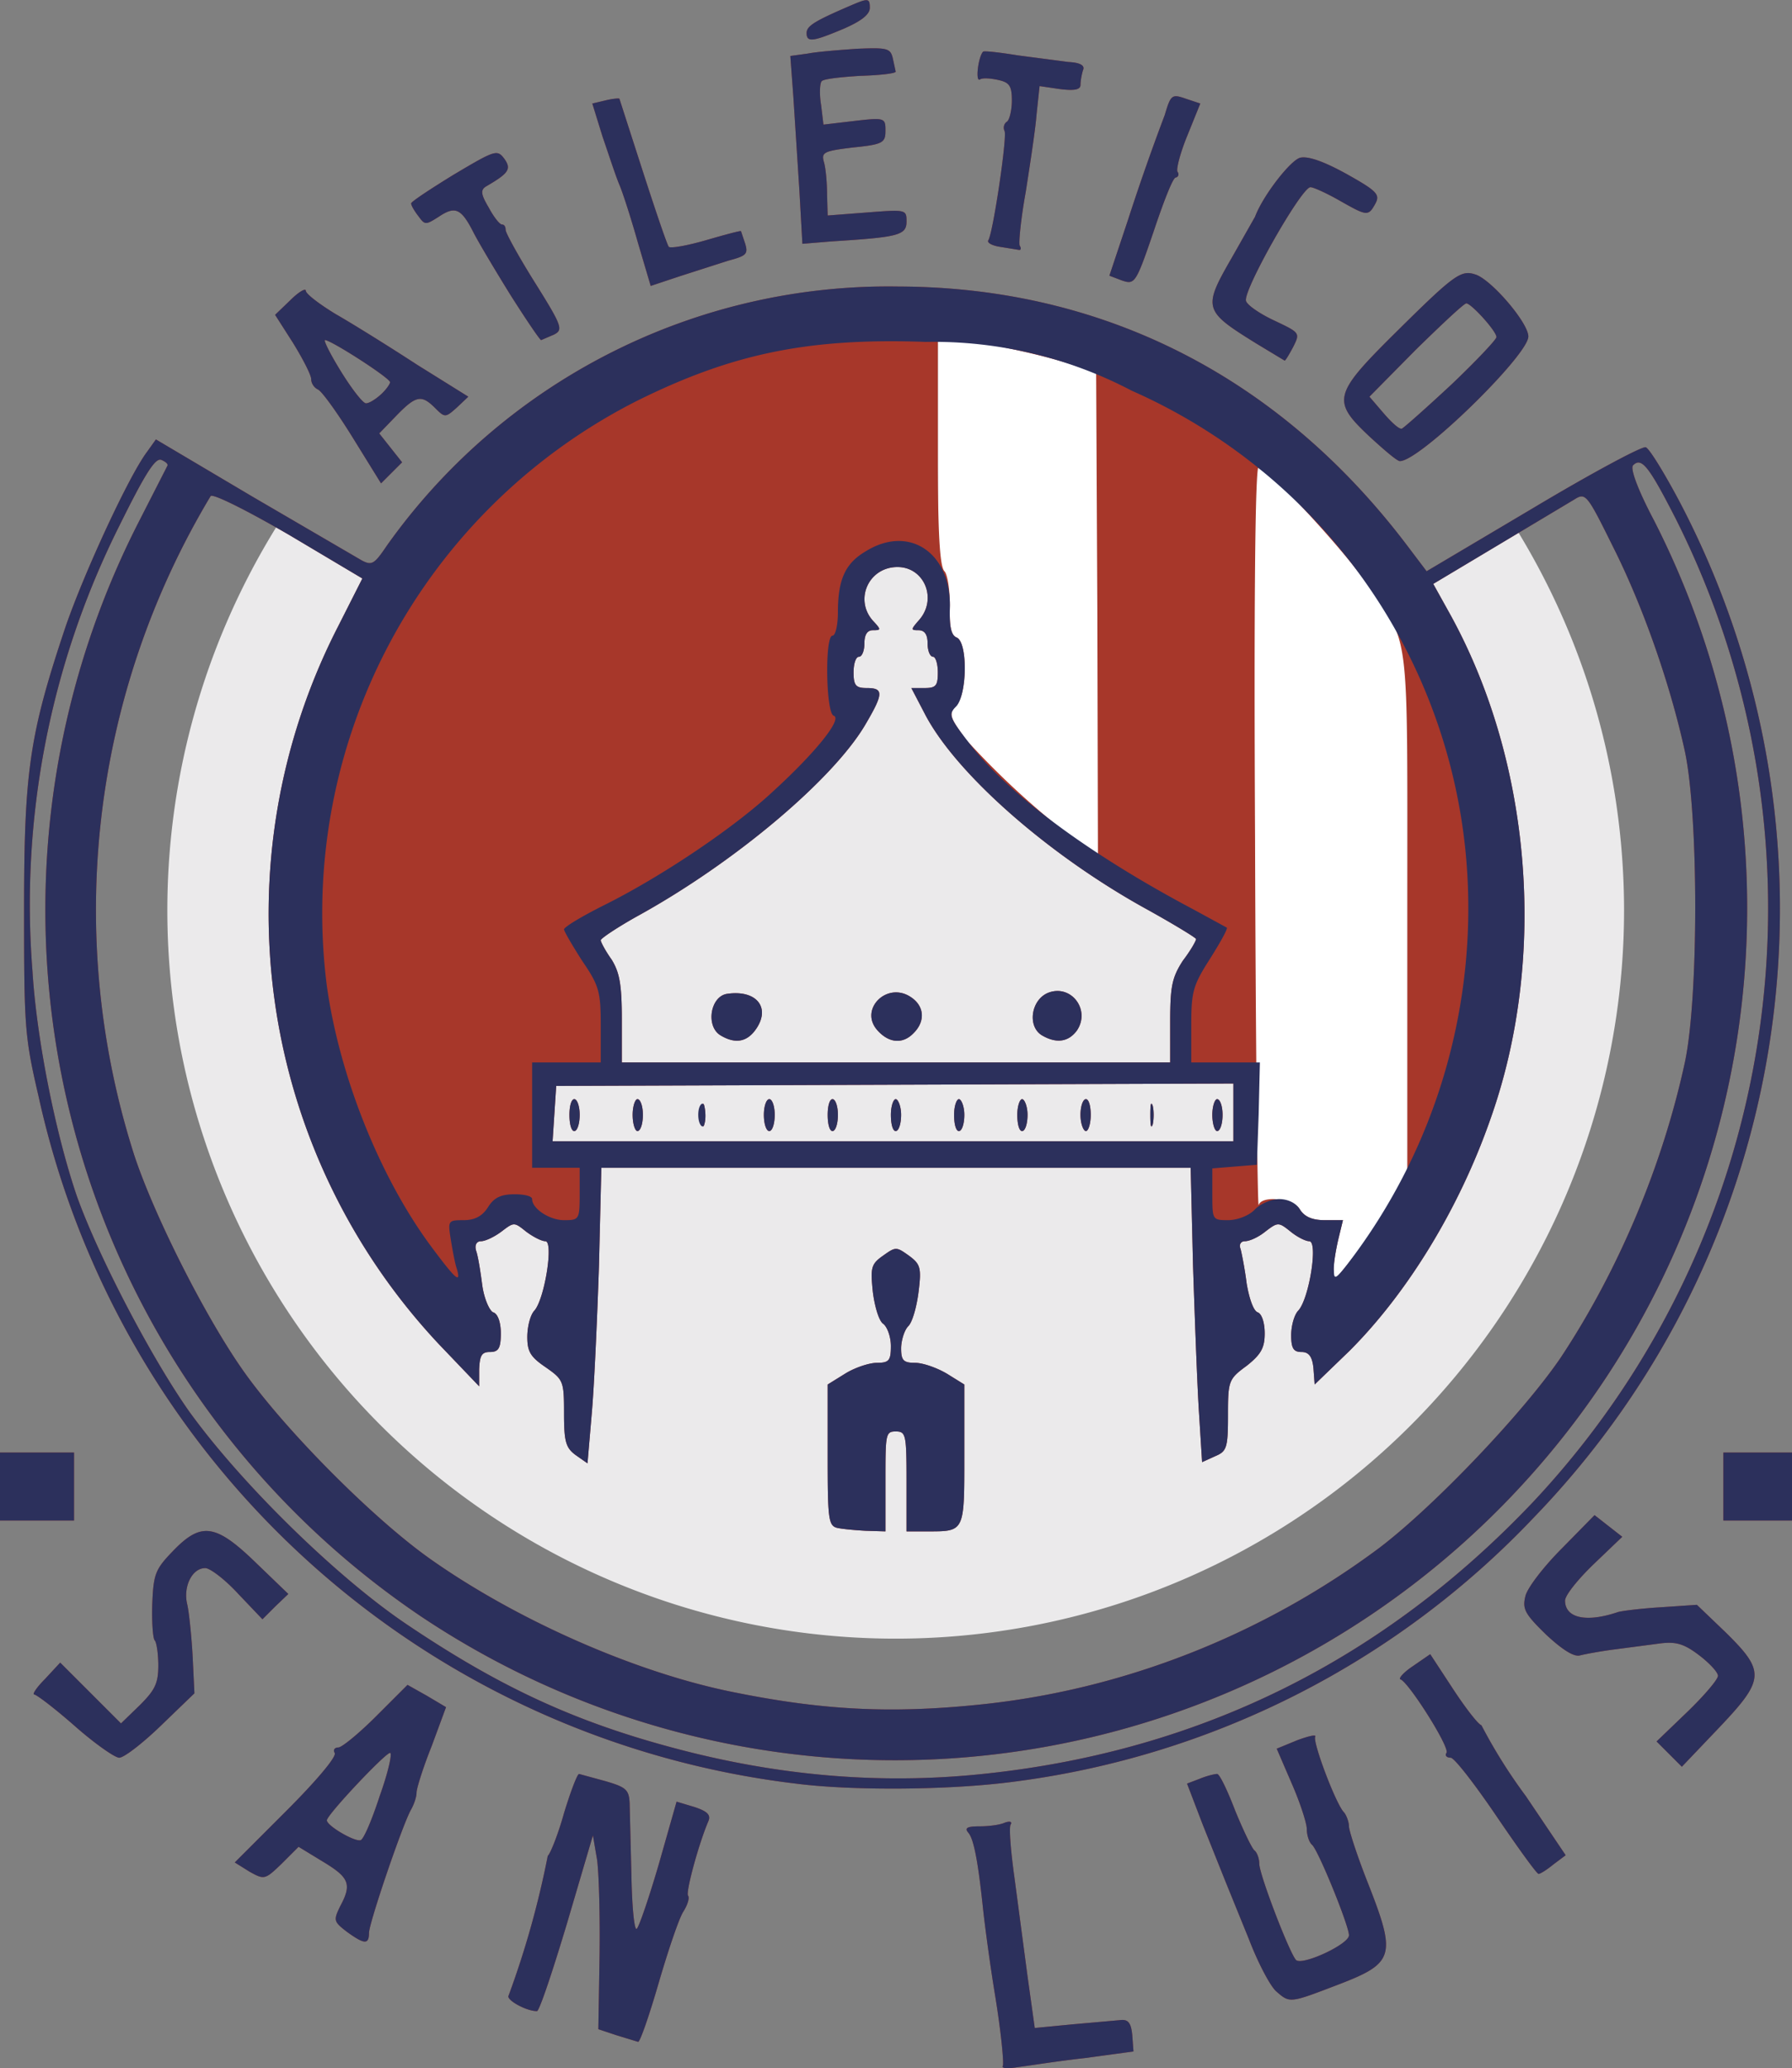
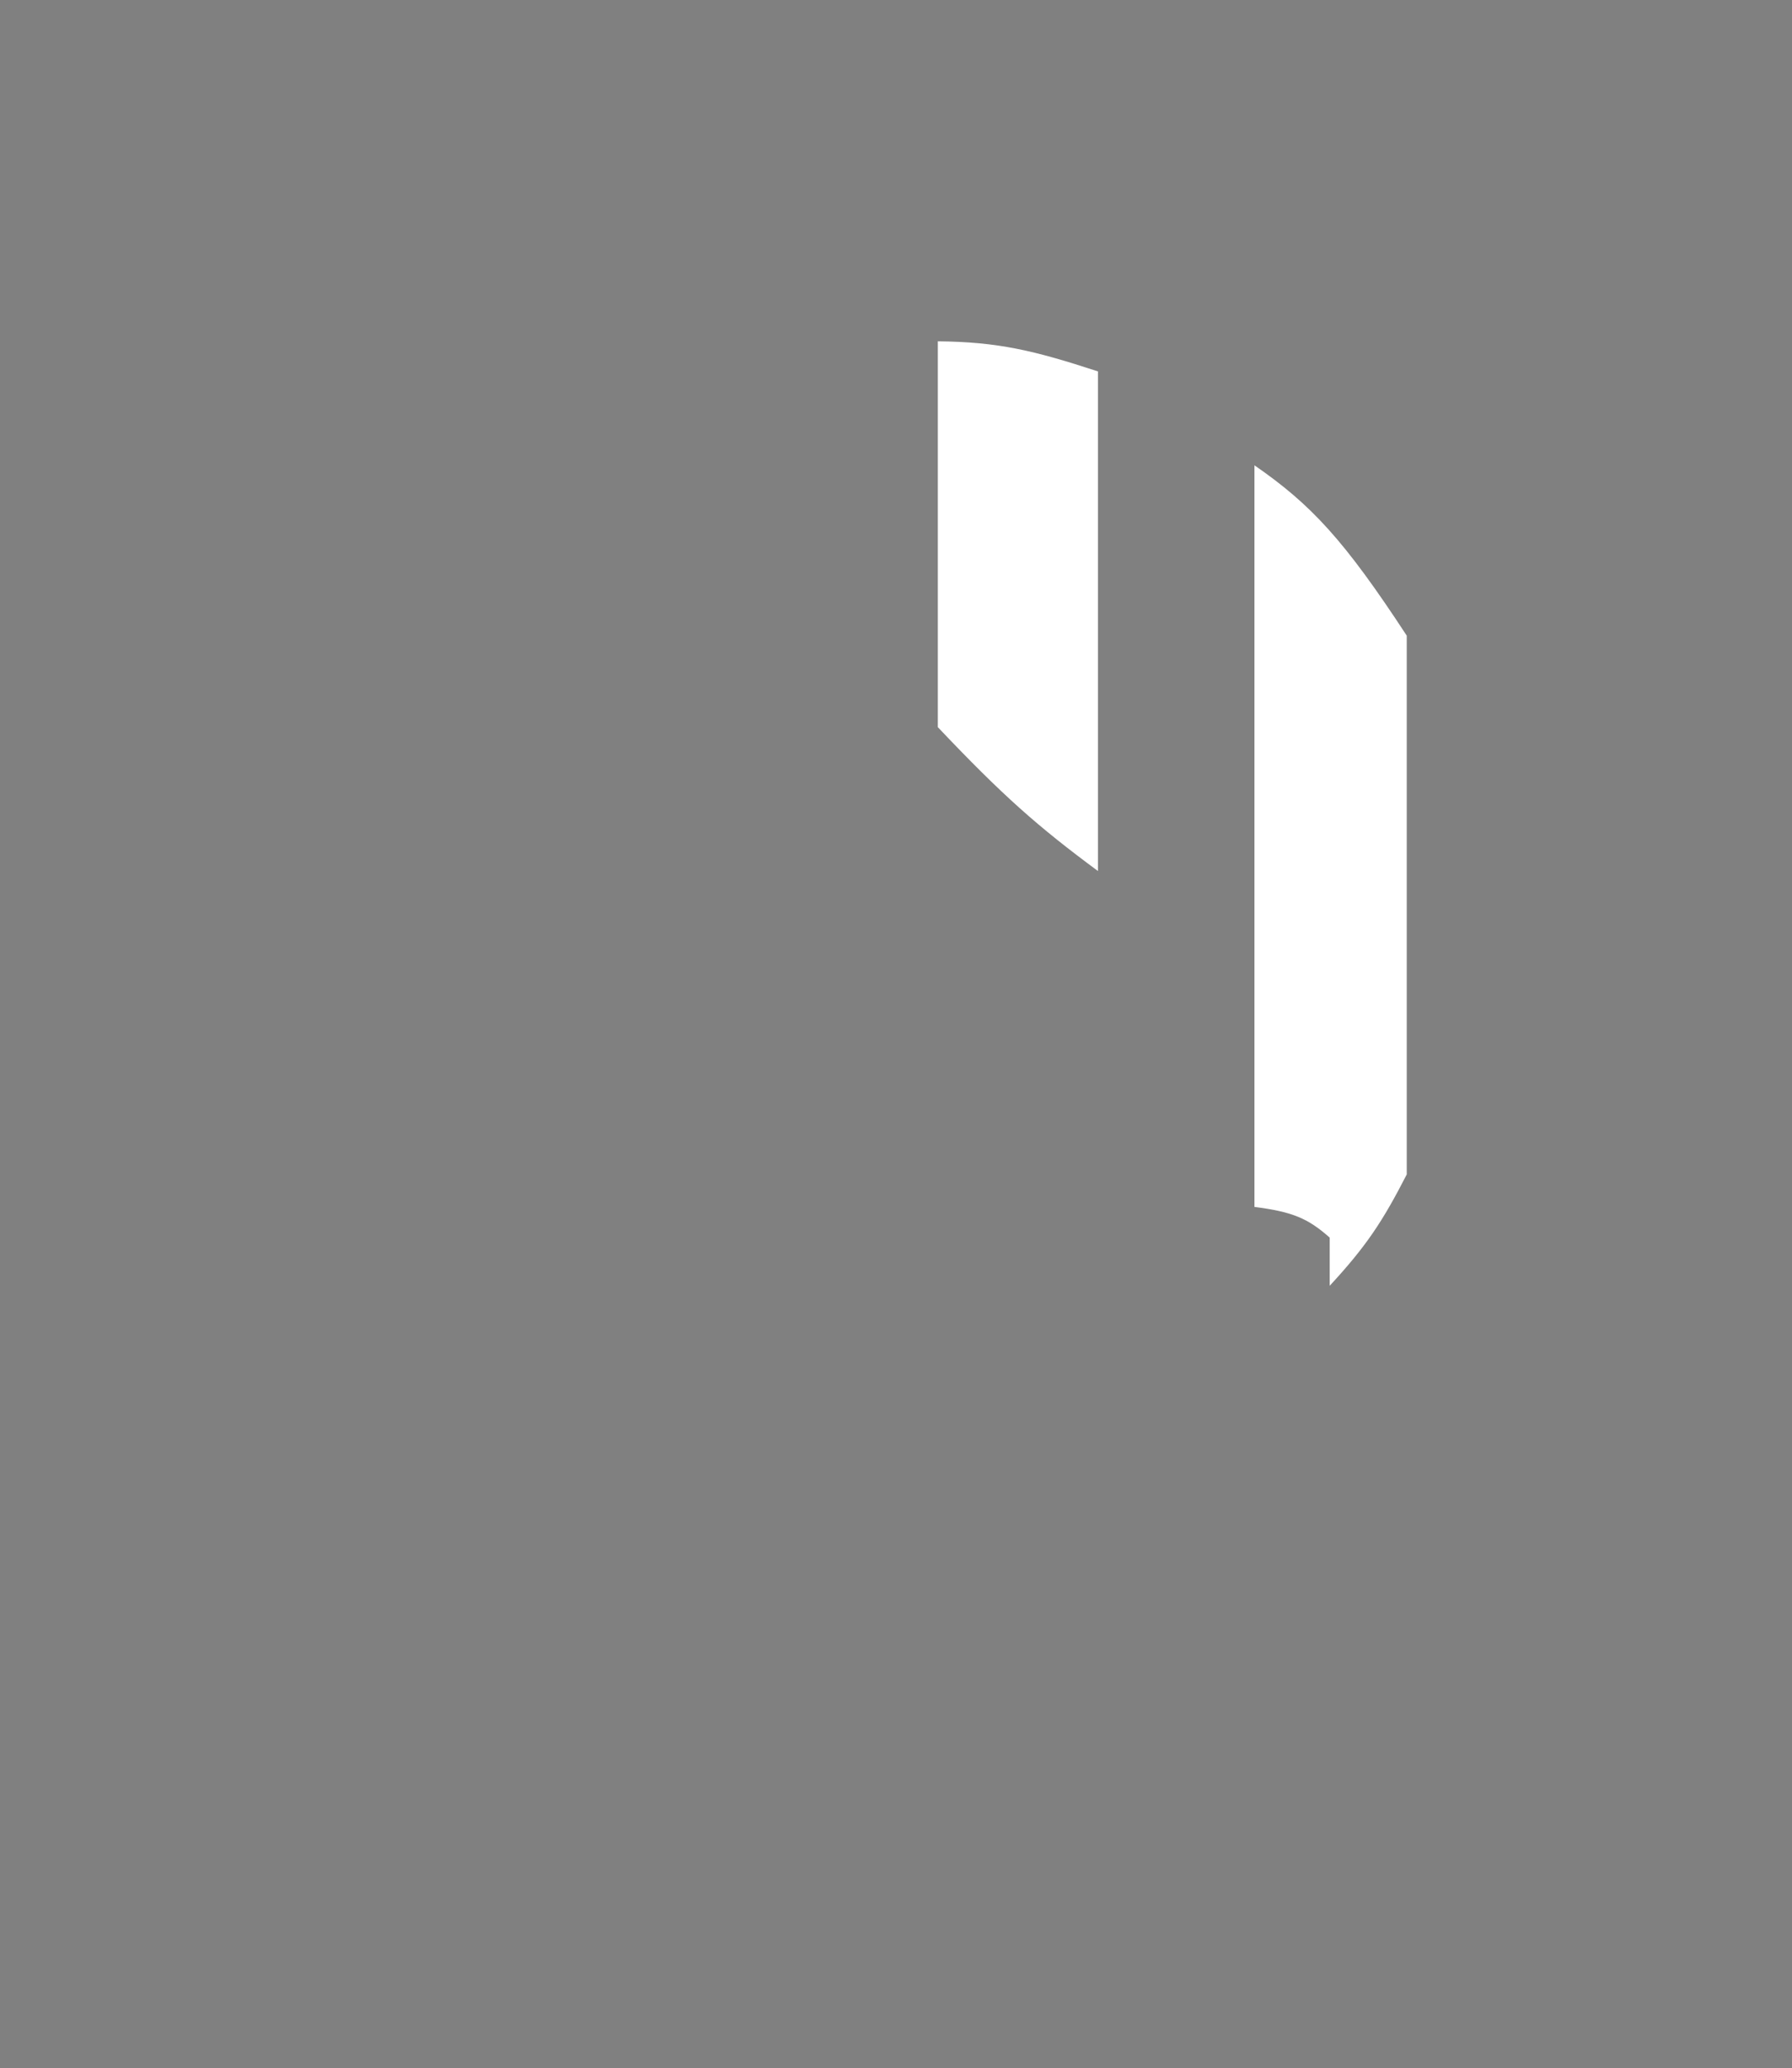
<svg xmlns="http://www.w3.org/2000/svg" fill="none" height="3436" width="2977">
  <rect width="100%" height="100%" fill="#808080" stroke="none" />
-   <path d="M2698 1513A1210 1210 0 11460 874l213 126 812-90 817 90 214-126c115 185 182 404 182 639z" fill="#ebeaeb" />
  <path d="M1558 1208V567c100 1 159 15 266 50v830c-100-74-158-125-266-239zM2084 2005V773c94 65 149 124 253 283v895c-40 78-67 119-128 185v-80c-36-32-62-43-125-51z" fill="#fff" />
-   <path d="M1666 3432c2-5-3-57-13-118s-18-125-20-144c-8-76-15-114-24-125-7-8-3-11 18-11 14 0 33-2 42-6 8-3 13-2 10 3-3 4 0 43 6 86l22 166 12 86 62-6 79-7c14-2 19 4 21 25l2 27-81 11c-45 5-95 13-111 15-17 3-28 2-25-2zm-642-51l-30-10 2-120c1-66-1-138-4-161l-7-41-43 146c-24 80-46 146-50 146-18 0-52-19-47-26a1513 1513 0 0065-232c4-3 17-35 27-71 11-36 22-65 25-65l44 12c34 10 39 14 40 37l3 121c1 53 5 92 9 87 4-4 21-54 37-109l29-102 30 9c21 7 27 13 23 23-16 37-38 118-34 124 3 4-1 16-8 27s-25 64-41 119-31 98-34 97l-36-11zm1096-73c-10-9-30-47-45-86l-39-96-38-95-26-68 21-8c12-5 25-8 29-8s17 27 30 61c14 34 28 63 32 66s8 13 8 22c0 18 50 148 61 160 10 10 88-26 88-41 0-16-50-139-61-150-5-4-9-16-9-26s-11-44-25-76l-25-58 34-14c19-7 32-10 30-6-5 8 35 114 48 126 4 5 8 16 8 23s14 50 31 93c48 122 45 134-49 170-81 31-80 31-103 11zm-1544-99c-22-17-22-19-11-42 20-37 15-48-28-74l-41-25-28 28c-28 27-29 27-54 13l-24-15 86-86c48-48 84-90 80-96-3-5 0-9 6-9s35-24 63-52l52-52 32 18 32 19-24 65c-14 35-25 70-25 77s-4 19-9 28c-14 24-70 189-70 205 0 20-8 19-37-2zm55-226c14-39 21-71 17-71-8 0-105 103-105 112s46 36 56 33c5-1 19-34 32-74zm1855 34c-36-53-70-97-76-97-7 0-10-4-7-8 6-9-62-116-76-122-5-1 5-12 20-22l29-20 38 58c21 32 42 59 47 60a877 877 0 0074 118l66 98-20 15c-11 9-22 16-25 16s-34-43-70-96zm-1164-54A1467 1467 0 0164 1821c-23-99-24-115-24-310 0-230 9-291 69-470 31-90 105-250 135-290l15-21 162 96 180 105c17 9 21 6 42-25a1022 1022 0 01850-430c341 1 634 151 846 432l31 41 177-105c97-58 181-103 187-101s31 43 56 90a1455 1455 0 01-241 1687 1443 1443 0 01-866 440c-106 14-268 15-361 3zm320-17c356-39 658-190 906-452a1441 1441 0 00236-1632c-45-88-57-103-71-89-5 5 7 39 35 92A1416 1416 0 01699 2685 1416 1416 0 01230 868l48-94c2-3-3-7-10-10-10-4-27 23-70 110a1404 1404 0 00-144 740c7 114 39 272 74 374 36 100 122 265 185 355 86 120 248 279 365 357 162 109 292 167 473 212 167 41 329 52 491 34zm-17-114c240-24 473-116 667-261 92-70 240-226 301-316 96-145 169-319 206-490 23-107 23-410 0-517-24-110-69-240-120-341-43-87-45-89-64-77l-127 76-107 64 25 45c138 246 166 574 70 844-52 149-138 289-234 385l-58 56-2-27c-2-20-8-27-20-27-13 0-17-6-17-28 0-15 5-34 12-41 18-20 33-115 18-115-6 0-20-7-31-16-20-16-21-16-42 0-11 9-26 16-34 16-7 0-10 6-7 13 2 8 7 33 10 57 4 24 11 45 18 48 7 2 12 17 12 35 0 24-6 35-30 54-30 22-31 25-31 82 0 54-2 60-21 68l-22 10-5-80c-3-45-7-155-10-245l-4-164H999l-4 164c-3 90-8 201-12 245l-7 82-20-14c-16-12-19-22-19-69 0-54-1-56-31-77-25-17-30-26-30-50 0-17 5-37 12-44 17-20 32-115 18-115-6 0-20-7-32-16-20-16-20-16-41 0-12 9-27 16-34 16s-11 6-8 16c3 8 7 33 10 56s12 43 18 46c8 2 13 17 13 35 0 25-4 31-18 31s-17 6-18 29v28l-65-68a1045 1045 0 01-170-1193l41-81-121-72c-67-39-126-69-131-65a1336 1336 0 00-127 1095c33 100 117 267 181 358 69 98 216 246 311 313 143 101 338 187 498 220 151 31 264 37 412 22zm-235-294c-14-4-15-17-15-121v-117l29-18c16-10 40-18 53-18 20 0 23-4 23-28 0-15-6-32-13-37s-14-29-17-53c-4-40-3-46 17-60 21-15 22-15 43 0 19 14 21 20 16 60-3 24-10 50-17 57s-12 25-12 37c0 20 4 24 23 24 13 0 36 8 53 18l29 18v117c0 129 1 127-62 127h-34v-83c0-78-1-83-18-83s-17 5-17 83v83l-33-1c-18-1-40-3-48-5zm866-460c19-26 45-64 58-86l24-41v-435c0-484 5-441-65-543-37-56-169-198-182-198-6 0-8 236-6 619 1 339 4 613 6 608 5-17 58-11 69 8 8 12 21 17 41 17h30l-8 33c-8 35-10 64-5 64 2 0 19-21 38-46zm-207-230v-48l-563 2-562 2-3 46-3 46h1131zm-1103 4c0-14 3-26 8-26s9 12 9 26c0 15-4 27-9 27s-8-12-8-27zm105 0c0-14 4-26 8-26 5 0 9 12 9 26 0 15-4 27-9 27-4 0-8-12-8-27zm115 0c0-17 2-23 4-15s3 22 0 31c-2 8-4 1-4-16zm103 0c0-14 4-26 9-26s9 12 9 26c0 15-4 27-9 27s-9-12-9-27zm106 0c0-14 3-26 8-26s9 12 9 26c0 15-4 27-9 27s-8-12-8-27zm105 0c0-14 4-26 8-26s9 12 9 26c0 15-4 27-9 27s-8-12-8-27zm105 0c0-14 4-26 8-26s9 12 9 26c0 15-4 27-9 27s-8-12-8-27zm105 0c0-14 4-26 8-26s9 12 9 26c0 15-4 27-9 27s-8-12-8-27zm105 0c0-14 4-26 9-26s8 12 8 26c0 15-4 27-8 27s-9-12-9-27zm116 0c0-17 1-23 4-15 2 8 2 22 0 31-3 8-4 1-4-16zm103 0c0-14 4-26 8-26 5 0 9 12 9 26 0 15-4 27-9 27-4 0-8-12-8-27zm-70-155c0-58 3-73 21-101 13-17 22-33 22-36 0-2-36-24-81-49-162-89-315-223-368-322l-24-46h22c19 0 22-4 22-26 0-15-4-26-8-26-5 0-9-10-9-22 0-15-5-22-15-22-13 0-13-1 0-16 32-35 10-89-35-89-48 0-72 54-41 89 14 15 14 16 0 16-9 0-14 7-14 22 0 12-4 22-9 22s-9 11-9 26c0 22 4 26 22 26 28 0 28 9-2 60-53 91-217 230-381 320-32 18-59 36-59 39s8 18 18 32c13 21 17 41 17 98v73h911zm-747 23c-25-15-17-65 11-69 48-7 72 22 49 57-15 23-35 27-60 12zm261-8c-32-35 16-83 56-55 22 15 23 40 4 59-18 19-41 17-60-4zm273 8c-25-15-18-60 11-71 38-14 70 29 47 63-14 19-34 22-58 8zm92-699l-2-402-42-14c-56-18-157-39-192-40h-29v187c0 131 3 189 11 197 5 5 9 31 9 57-1 35 2 49 11 53 19 7 18 96-1 114-12 13-11 18 18 57a1370 1370 0 00218 193l-1-402zm950 1893l-21-21 51-49c28-27 51-54 51-60s-14-21-31-34c-25-19-38-23-64-20l-76 10c-24 3-50 8-58 10-10 3-29-9-56-34-36-35-40-43-35-64 3-14 31-50 61-80l54-55 23 18 23 18-47 45c-26 25-48 52-48 61 0 29 35 37 88 19 7-2 39-6 72-8l59-4 48 46c66 65 65 78-12 159l-61 64zm-2648-46c-33-29-63-52-68-53-4 0 4-12 18-26l25-27 51 51 50 50 31-30c25-25 31-36 31-66 0-20-3-39-6-42s-5-31-4-61c2-49 5-57 34-87 47-49 71-46 138 19l54 52-22 21-21 21-40-42c-22-24-47-43-55-43-22 0-37 31-30 60 3 13 7 51 9 86l3 62-56 54c-30 29-61 53-69 53-7 0-40-23-73-52zM0 2469v-56h123v113H0zm2863 0v-56h114v113h-114zM586 727c-26-42-52-78-58-80-6-3-11-10-11-17s-14-34-30-60l-30-47 25-24c14-14 26-21 26-16s22 22 50 39c28 16 89 54 135 84l85 53-19 18c-19 17-20 17-36 1-23-23-32-21-65 13l-28 29 19 24 19 24-18 18-17 17zm46-71c9-8 16-18 16-21 0-7-98-70-108-70-3 0 9 24 27 53s36 52 41 52 15-6 24-14zm1644 70c-64-60-62-70 43-174 97-96 108-104 132-96 26 8 88 80 88 103 0 31-179 206-213 207-4 1-26-18-50-40zm135-87c41-39 75-75 75-79 0-10-42-56-50-56-4 0-41 35-84 77l-77 78 24 28c13 15 26 27 30 25s40-34 82-73zm-325-69c-87-54-88-58-39-143l38-67c13-35 59-94 75-98 13-3 39 6 77 27 50 28 56 34 48 49-12 22-14 21-60-5-21-12-43-22-48-22-15 0-113 173-107 189 2 7 24 22 48 33 42 20 42 20 30 44-7 13-13 23-14 22l-48-29zM848 490c-26-42-54-89-62-105-20-39-30-43-57-25-22 14-23 14-34-1-7-9-12-18-12-21s32-24 71-48c69-41 72-42 84-26 12 17 7 24-31 46-9 6-8 13 5 35 8 15 18 28 22 28s6 4 6 9 22 45 49 88c45 72 47 78 31 86l-21 9c-2 0-25-34-51-75zm212-86c-11-39-25-83-31-97s-18-51-28-80l-17-55 21-5c12-3 23-4 24-3l39 121c21 65 40 121 43 125 3 3 31-2 62-11s57-16 58-15l7 21c5 17 2 20-28 28l-81 26-48 16zm804 62l-21-8 31-93a3831 3831 0 0161-174c10-34 12-35 35-27l24 8-21 52c-12 29-19 56-17 61 3 4 2 9-3 10s-21 43-37 91c-29 85-31 87-52 80zm-203-56c-13-2-22-7-19-11 8-14 31-169 27-181-3-6-1-13 4-16 4-3 8-19 8-35 0-24-4-30-22-34-13-3-27-4-31-1-8 5-3-37 5-46 1-2 27 1 58 6l84 11c20 1 28 6 24 14-2 7-4 17-4 24 0 8-10 10-34 7l-34-5-5 47c-2 26-11 84-18 129-8 44-12 85-10 89 3 5 2 8-2 7l-31-5zm-333-94l-10-155-5-68 29-4c15-3 53-6 82-8 49-2 55-1 59 15l5 23c0 3-26 6-59 7-32 2-61 5-64 9-3 3-4 21-1 39l4 33 51-6c51-6 52-5 52 16 0 20-4 23-54 28-49 6-53 8-48 25 3 11 5 35 5 54l1 34 65-5c65-5 66-5 66 15 0 23-14 26-124 33l-49 4zm12-261c0-12 13-20 76-47 26-11 29-11 29 5 0 11-14 22-44 35-50 21-61 23-61 7z" fill="#a7372a" />
-   <path d="M1666 3432c2-5-3-57-13-118s-18-125-20-144c-8-76-15-114-24-125-7-8-3-11 18-11 14 0 33-2 42-6 8-3 13-2 10 3-3 4 0 43 6 86l22 166 12 86 62-6 79-7c14-2 19 4 21 25l2 27-81 11c-45 5-95 13-111 15-17 3-28 2-25-2zm-642-51l-30-10 2-120c1-66-1-138-4-161l-7-41-43 146c-24 80-46 146-50 146-18 0-52-19-47-26a1513 1513 0 0065-232c4-3 17-35 27-71 11-36 22-65 25-65l44 12c34 10 39 14 40 37l3 121c1 53 5 92 9 87 4-4 21-54 37-109l29-102 30 9c21 7 27 13 23 23-16 37-38 118-34 124 3 4-1 16-8 27s-25 64-41 119-31 98-34 97l-36-11zm1096-73c-10-9-30-47-45-86l-39-96-38-95-26-68 21-8c12-5 25-8 29-8s17 27 30 61c14 34 28 63 32 66s8 13 8 22c0 18 50 148 61 160 10 10 88-26 88-41 0-16-50-139-61-150-5-4-9-16-9-26s-11-44-25-76l-25-58 34-14c19-7 32-10 30-6-5 8 35 114 48 126 4 5 8 16 8 23s14 50 31 93c48 122 45 134-49 170-81 31-80 31-103 11zm-1544-99c-22-17-22-19-11-42 20-37 15-48-28-74l-41-25-28 28c-28 27-29 27-54 13l-24-15 86-86c48-48 84-90 80-96-3-5 0-9 6-9s35-24 63-52l52-52 32 18 32 19-24 65c-14 35-25 70-25 77s-4 19-9 28c-14 24-70 189-70 205 0 20-8 19-37-2zm55-226c14-39 21-71 17-71-8 0-105 103-105 112s46 36 56 33c5-1 19-34 32-74zm1855 34c-36-53-70-97-76-97-7 0-10-4-7-8 6-9-62-116-76-122-5-1 5-12 20-22l29-20 38 58c21 32 42 59 47 60a877 877 0 0074 118l66 98-20 15c-11 9-22 16-25 16s-34-43-70-96zm-1164-54A1467 1467 0 0164 1821c-23-99-24-115-24-310 0-230 9-291 69-470 31-90 105-250 135-290l15-21 162 96 180 105c17 9 21 6 42-25a1022 1022 0 01850-430c341 1 634 151 846 432l31 41 177-105c97-58 181-103 187-101s31 43 56 90a1455 1455 0 01-241 1687 1443 1443 0 01-866 440c-106 14-268 15-361 3zm320-17c356-39 658-190 906-452a1441 1441 0 00236-1632c-45-88-57-103-71-89-5 5 7 39 35 92A1416 1416 0 01699 2685 1416 1416 0 01230 868l48-94c2-3-3-7-10-10-10-4-27 23-70 110a1404 1404 0 00-144 740c7 114 39 272 74 374 36 100 122 265 185 355 86 120 248 279 365 357 162 109 292 167 473 212 167 41 329 52 491 34zm-17-114c240-24 473-116 667-261 92-70 240-226 301-316 96-145 169-319 206-490 23-107 23-410 0-517-24-110-69-240-120-341-43-87-45-89-64-77l-127 76-107 64 25 45c138 246 166 574 70 844-52 149-138 289-234 385l-58 56-2-27c-2-20-8-27-20-27-13 0-17-6-17-28 0-15 5-34 12-41 18-20 33-115 18-115-6 0-20-7-31-16-20-16-21-16-42 0-11 9-26 16-34 16-7 0-10 6-7 13 2 8 7 33 10 57 4 24 11 45 18 48 7 2 12 17 12 35 0 24-6 35-30 54-30 22-31 25-31 82 0 54-2 60-21 68l-22 10-5-80c-3-45-7-155-10-245l-4-164H999l-4 164c-3 90-8 201-12 245l-7 82-20-14c-16-12-19-22-19-69 0-54-1-56-31-77-25-17-30-26-30-50 0-17 5-37 12-44 17-20 32-115 18-115-6 0-20-7-32-16-20-16-20-16-41 0-12 9-27 16-34 16s-11 6-8 16c3 8 7 33 10 56s12 43 18 46c8 2 13 17 13 35 0 25-4 31-18 31s-17 6-18 29v28l-65-68a1045 1045 0 01-170-1193l41-81-121-72c-67-39-126-69-131-65a1336 1336 0 00-127 1095c33 100 117 267 181 358 69 98 216 246 311 313 143 101 338 187 498 220 151 31 264 37 412 22zm-235-294c-14-4-15-17-15-121v-117l29-18c16-10 40-18 53-18 20 0 23-4 23-28 0-15-6-32-13-37s-14-29-17-53c-4-40-3-46 17-60 21-15 22-15 43 0 19 14 21 20 16 60-3 24-10 50-17 57s-12 25-12 37c0 20 4 24 23 24 13 0 36 8 53 18l29 18v117c0 129 1 127-62 127h-34v-83c0-78-1-83-18-83s-17 5-17 83v83l-33-1c-18-1-40-3-48-5zm-631-430c-3-8-7-30-10-48-5-32-5-33 21-33 18 0 31-6 41-22s22-21 44-21c16 0 29 3 29 8 0 16 29 35 53 35 25 0 26-1 26-43v-44h-79v-175h114v-62c0-56-3-66-31-107-16-25-30-49-30-52 0-4 30-22 68-41 96-48 216-129 280-189 70-64 115-120 100-125-13-4-15-133-2-133 5 0 9-18 9-39 0-54 12-81 46-101 72-45 142 2 140 93-1 32 2 46 11 50 19 7 18 96-1 115-13 13-11 18 24 63 66 85 201 184 371 274l55 30c2 2-11 25-28 52-28 44-31 54-31 110v62h114l-2 85-3 85-37 3-37 3v43c0 42 0 43 26 43 15 0 34-7 44-17 9-10 28-18 41-18 15 0 29 7 35 18 8 12 21 17 41 17h30l-8 33c-4 18-8 41-7 51 0 15 3 14 21-9a971 971 0 00198-684 938 938 0 00-555-769 708 708 0 00-342-81c-194-7-321 19-480 98a954 954 0 00-515 972c21 150 88 317 172 431 43 58 51 64 44 39zm1290-260v-48l-563 2-562 2-3 46-3 46h1131zm-1103 4c0-14 3-26 8-26s9 12 9 26c0 15-4 27-9 27s-8-12-8-27zm105 0c0-14 4-26 8-26 5 0 9 12 9 26 0 15-4 27-9 27-4 0-8-12-8-27zm109 0c0-17 8-23 10-15s3 22 0 31c-2 8-10 1-10-16zm109 0c0-14 4-26 9-26s9 12 9 26c0 15-4 27-9 27s-9-12-9-27zm106 0c0-14 3-26 8-26s9 12 9 26c0 15-4 27-9 27s-8-12-8-27zm105 0c0-14 4-26 8-26s9 12 9 26c0 15-4 27-9 27s-8-12-8-27zm105 0c0-14 4-26 8-26s9 12 9 26c0 15-4 27-9 27s-8-12-8-27zm105 0c0-14 4-26 8-26s9 12 9 26c0 15-4 27-9 27s-8-12-8-27zm105 0c0-14 4-26 9-26s8 12 8 26c0 15-4 27-8 27s-9-12-9-27zm116 0c0-17 1-23 4-15 2 8 2 22 0 31-3 8-4 1-4-16zm103 0c0-14 4-26 8-26 5 0 9 12 9 26 0 15-4 27-9 27-4 0-8-12-8-27zm-70-155c0-58 3-73 21-101 13-17 22-33 22-36 0-2-36-24-81-49-162-89-315-223-368-322l-24-46h22c19 0 22-4 22-26 0-15-4-26-8-26-5 0-9-10-9-22 0-15-5-22-15-22-13 0-13-1 0-16 32-35 10-89-35-89-48 0-72 54-41 89 14 15 14 16 0 16-9 0-14 7-14 22 0 12-4 22-9 22s-9 11-9 26c0 22 4 26 22 26 28 0 28 9-2 60-53 91-217 230-381 320-32 18-59 36-59 39s8 18 18 32c13 21 17 41 17 98v73h911zm-747 23c-25-15-17-65 11-69 48-7 72 22 49 57-15 23-35 27-60 12zm261-8c-32-35 16-83 56-55 22 15 23 40 4 59-18 19-41 17-60-4zm273 8c-25-15-18-60 11-71 38-14 70 29 47 63-14 19-34 22-58 8zm1042 1194l-21-21 51-49c28-27 51-54 51-60s-14-21-31-34c-25-19-38-23-64-20l-76 10c-24 3-50 8-58 10-10 3-29-9-56-34-36-35-40-43-35-64 3-14 31-50 61-80l54-55 23 18 23 18-47 45c-26 25-48 52-48 61 0 29 35 37 88 19 7-2 39-6 72-8l59-4 48 46c66 65 65 78-12 159l-61 64zm-2648-46c-33-29-63-52-68-53-4 0 4-12 18-26l25-27 51 51 50 50 31-30c25-25 31-36 31-66 0-20-3-39-6-42s-5-31-4-61c2-49 5-57 34-87 47-49 71-46 138 19l54 52-22 21-21 21-40-42c-22-24-47-43-55-43-22 0-37 31-30 60 3 13 7 51 9 86l3 62-56 54c-30 29-61 53-69 53-7 0-40-23-73-52zM0 2469v-56h123v113H0zm2863 0v-56h114v113h-114zM586 727c-26-42-52-78-58-80-6-3-11-10-11-17s-14-34-30-60l-30-47 25-24c14-14 26-21 26-16s22 22 50 39c28 16 89 54 135 84l85 53-19 18c-19 17-20 17-36 1-23-23-32-21-65 13l-28 29 19 24 19 24-18 18-17 17zm46-71c9-8 16-18 16-21 0-7-98-70-108-70-3 0 9 24 27 53s36 52 41 52 15-6 24-14zm1644 70c-64-60-62-70 43-174 97-96 108-104 132-96 26 8 88 80 88 103 0 31-179 206-213 207-4 1-26-18-50-40zm135-87c41-39 75-75 75-79 0-10-42-56-50-56-4 0-41 35-84 77l-77 78 24 28c13 15 26 27 30 25s40-34 82-73zm-325-69c-87-54-88-58-39-143l38-67c13-35 59-94 75-98 13-3 39 6 77 27 50 28 56 34 48 49-12 22-14 21-60-5-21-12-43-22-48-22-15 0-113 173-107 189 2 7 24 22 48 33 42 20 42 20 30 44-7 13-13 23-14 22l-48-29zM848 490c-26-42-54-89-62-105-20-39-30-43-57-25-22 14-23 14-34-1-7-9-12-18-12-21s32-24 71-48c69-41 72-42 84-26 12 17 7 24-31 46-9 6-8 13 5 35 8 15 18 28 22 28s6 4 6 9 22 45 49 88c45 72 47 78 31 86l-21 9c-2 0-25-34-51-75zm212-86c-11-39-25-83-31-97s-18-51-28-80l-17-55 21-5c12-3 23-4 24-3l39 121c21 65 40 121 43 125 3 3 31-2 62-11s57-16 58-15l7 21c5 17 2 20-28 28l-81 26-48 16zm804 62l-21-8 31-93a3831 3831 0 0161-174c10-34 12-35 35-27l24 8-21 52c-12 29-19 56-17 61 3 4 2 9-3 10s-21 43-37 91c-29 85-31 87-52 80zm-203-56c-13-2-22-7-19-11 8-14 31-169 27-181-3-6-1-13 4-16 4-3 8-19 8-35 0-24-4-30-22-34-13-3-27-4-31-1-8 5-3-37 5-46 1-2 27 1 58 6l84 11c20 1 28 6 24 14-2 7-4 17-4 24 0 8-10 10-34 7l-34-5-5 47c-2 26-11 84-18 129-8 44-12 85-10 89 3 5 2 8-2 7l-31-5zm-333-94l-10-155-5-68 29-4c15-3 53-6 82-8 49-2 55-1 59 15l5 23c0 3-26 6-59 7-32 2-61 5-64 9-3 3-4 21-1 39l4 33 51-6c51-6 52-5 52 16 0 20-4 23-54 28-49 6-53 8-48 25 3 11 5 35 5 54l1 34 65-5c65-5 66-5 66 15 0 23-14 26-124 33l-49 4zm12-261c0-12 13-20 76-47 26-11 29-11 29 5 0 11-14 22-44 35-50 21-61 23-61 7z" fill="#2c305c" />
</svg>